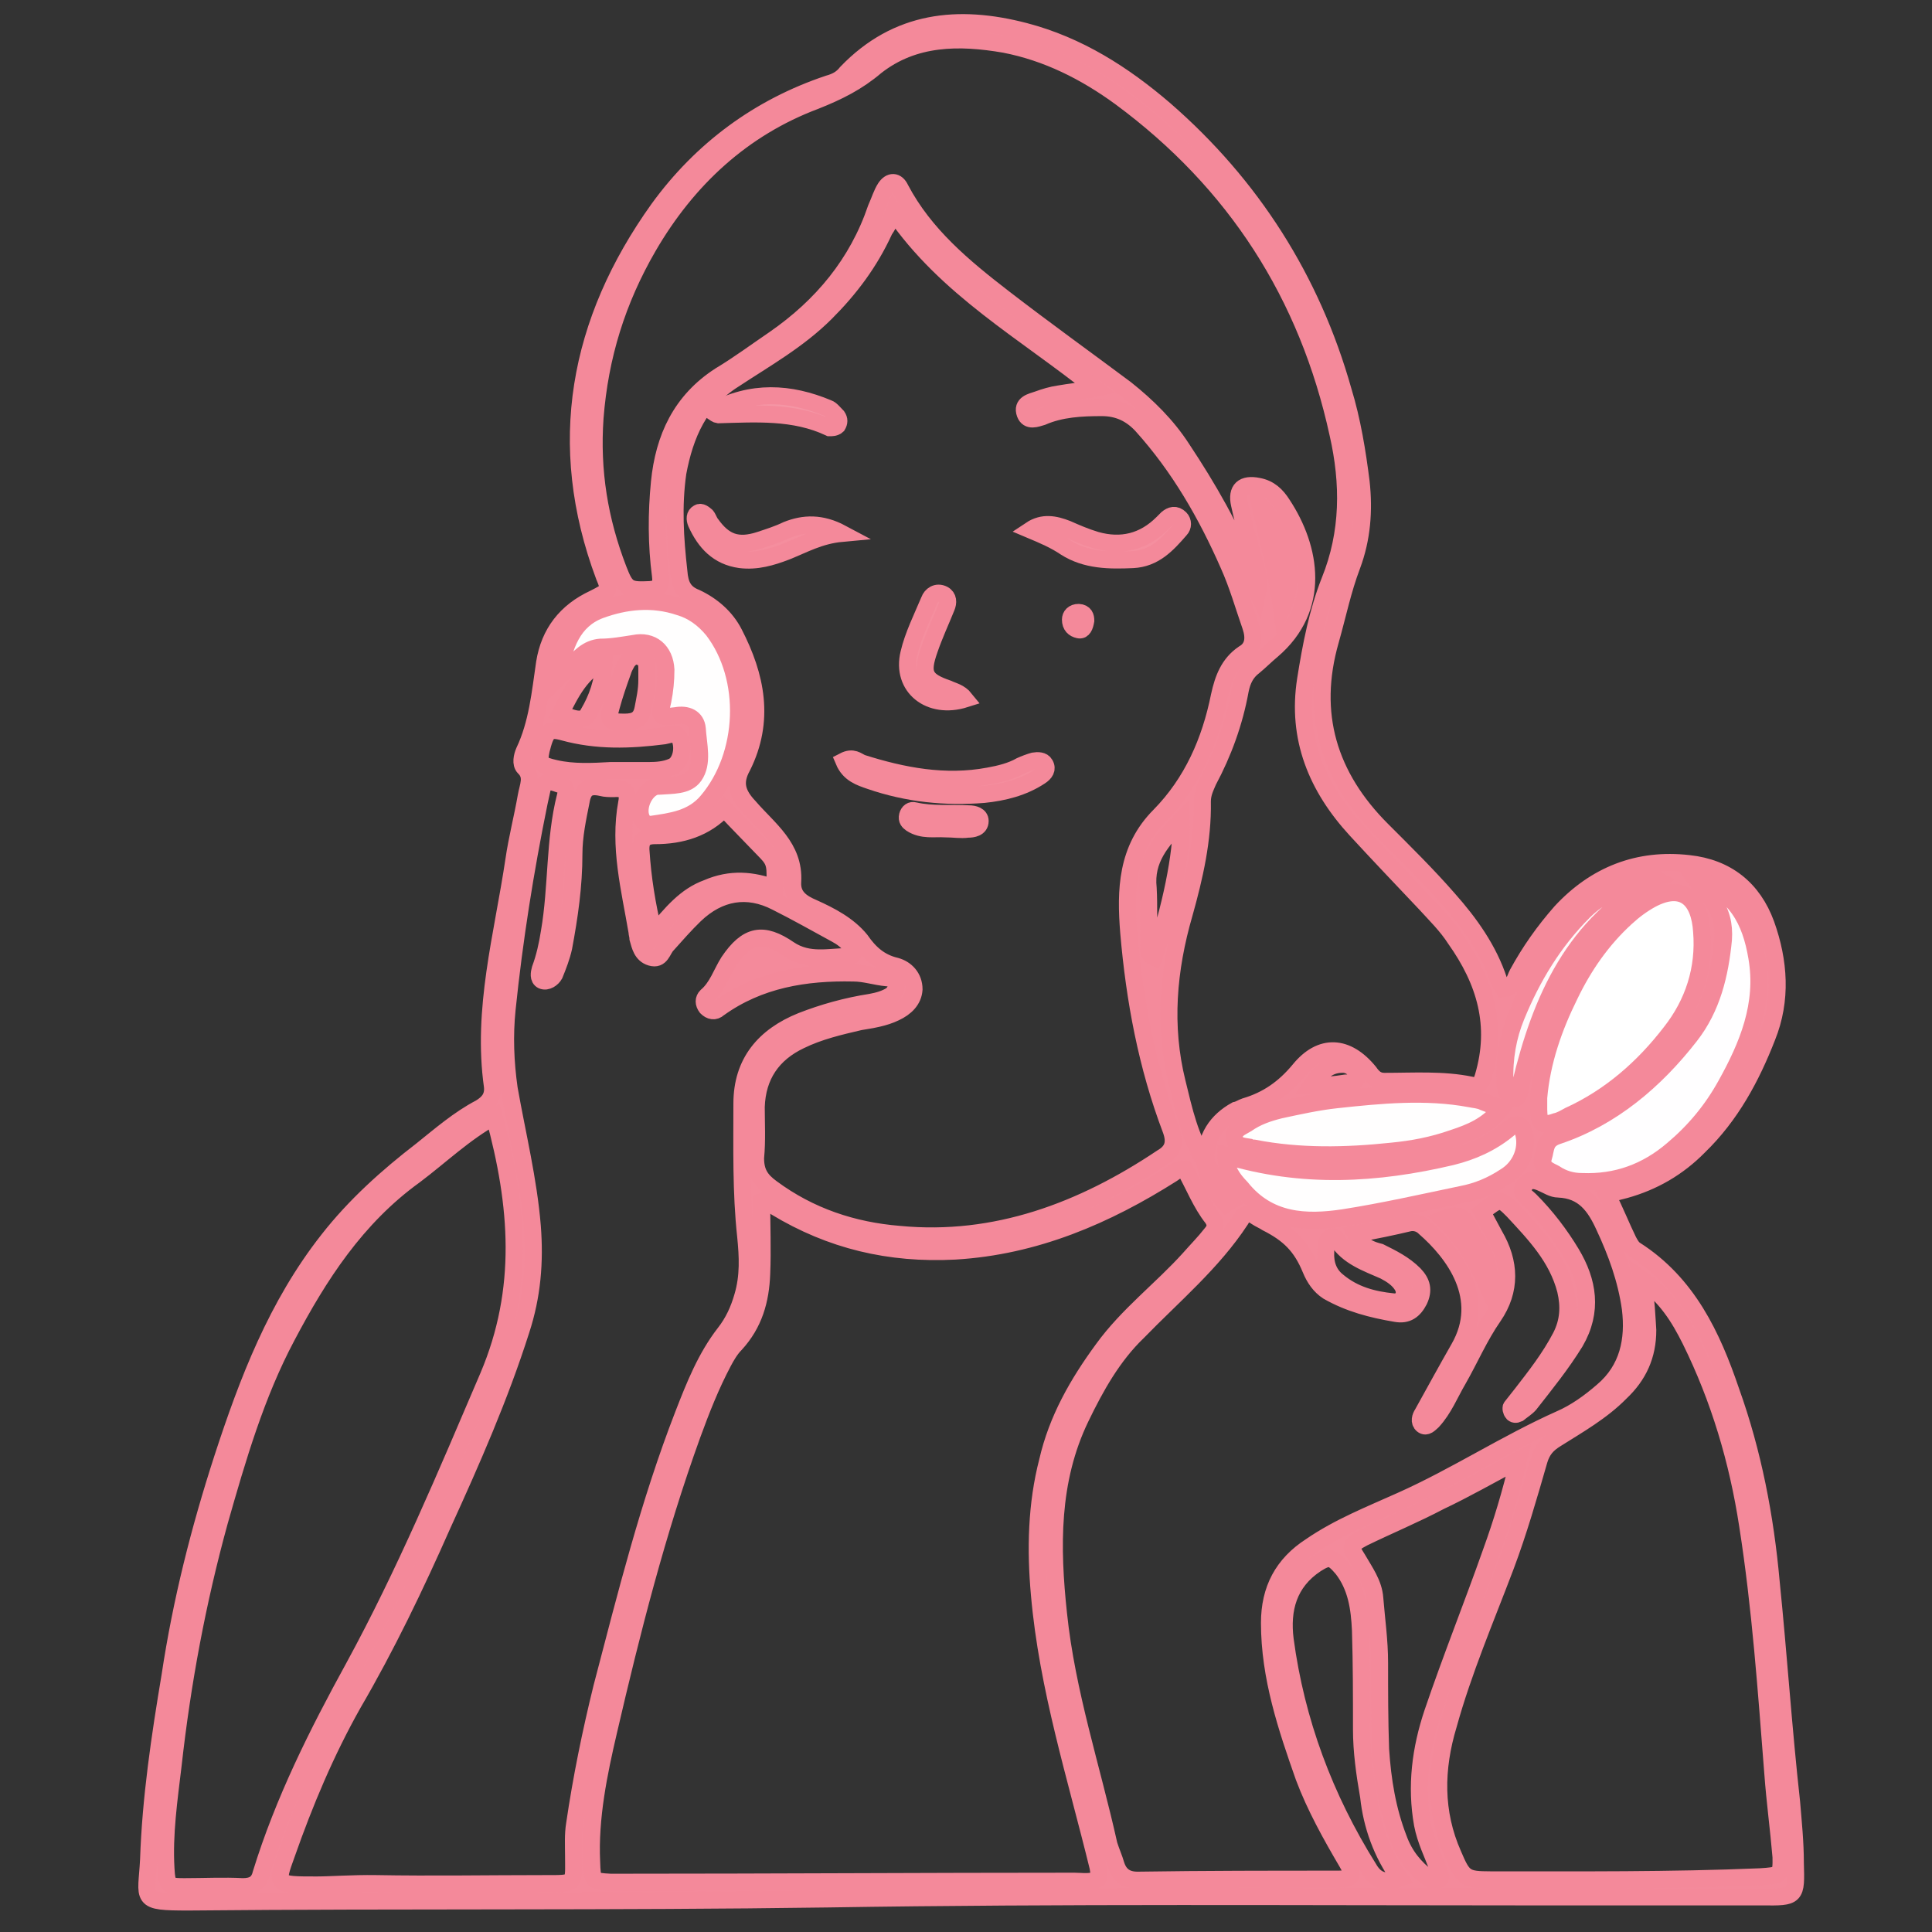
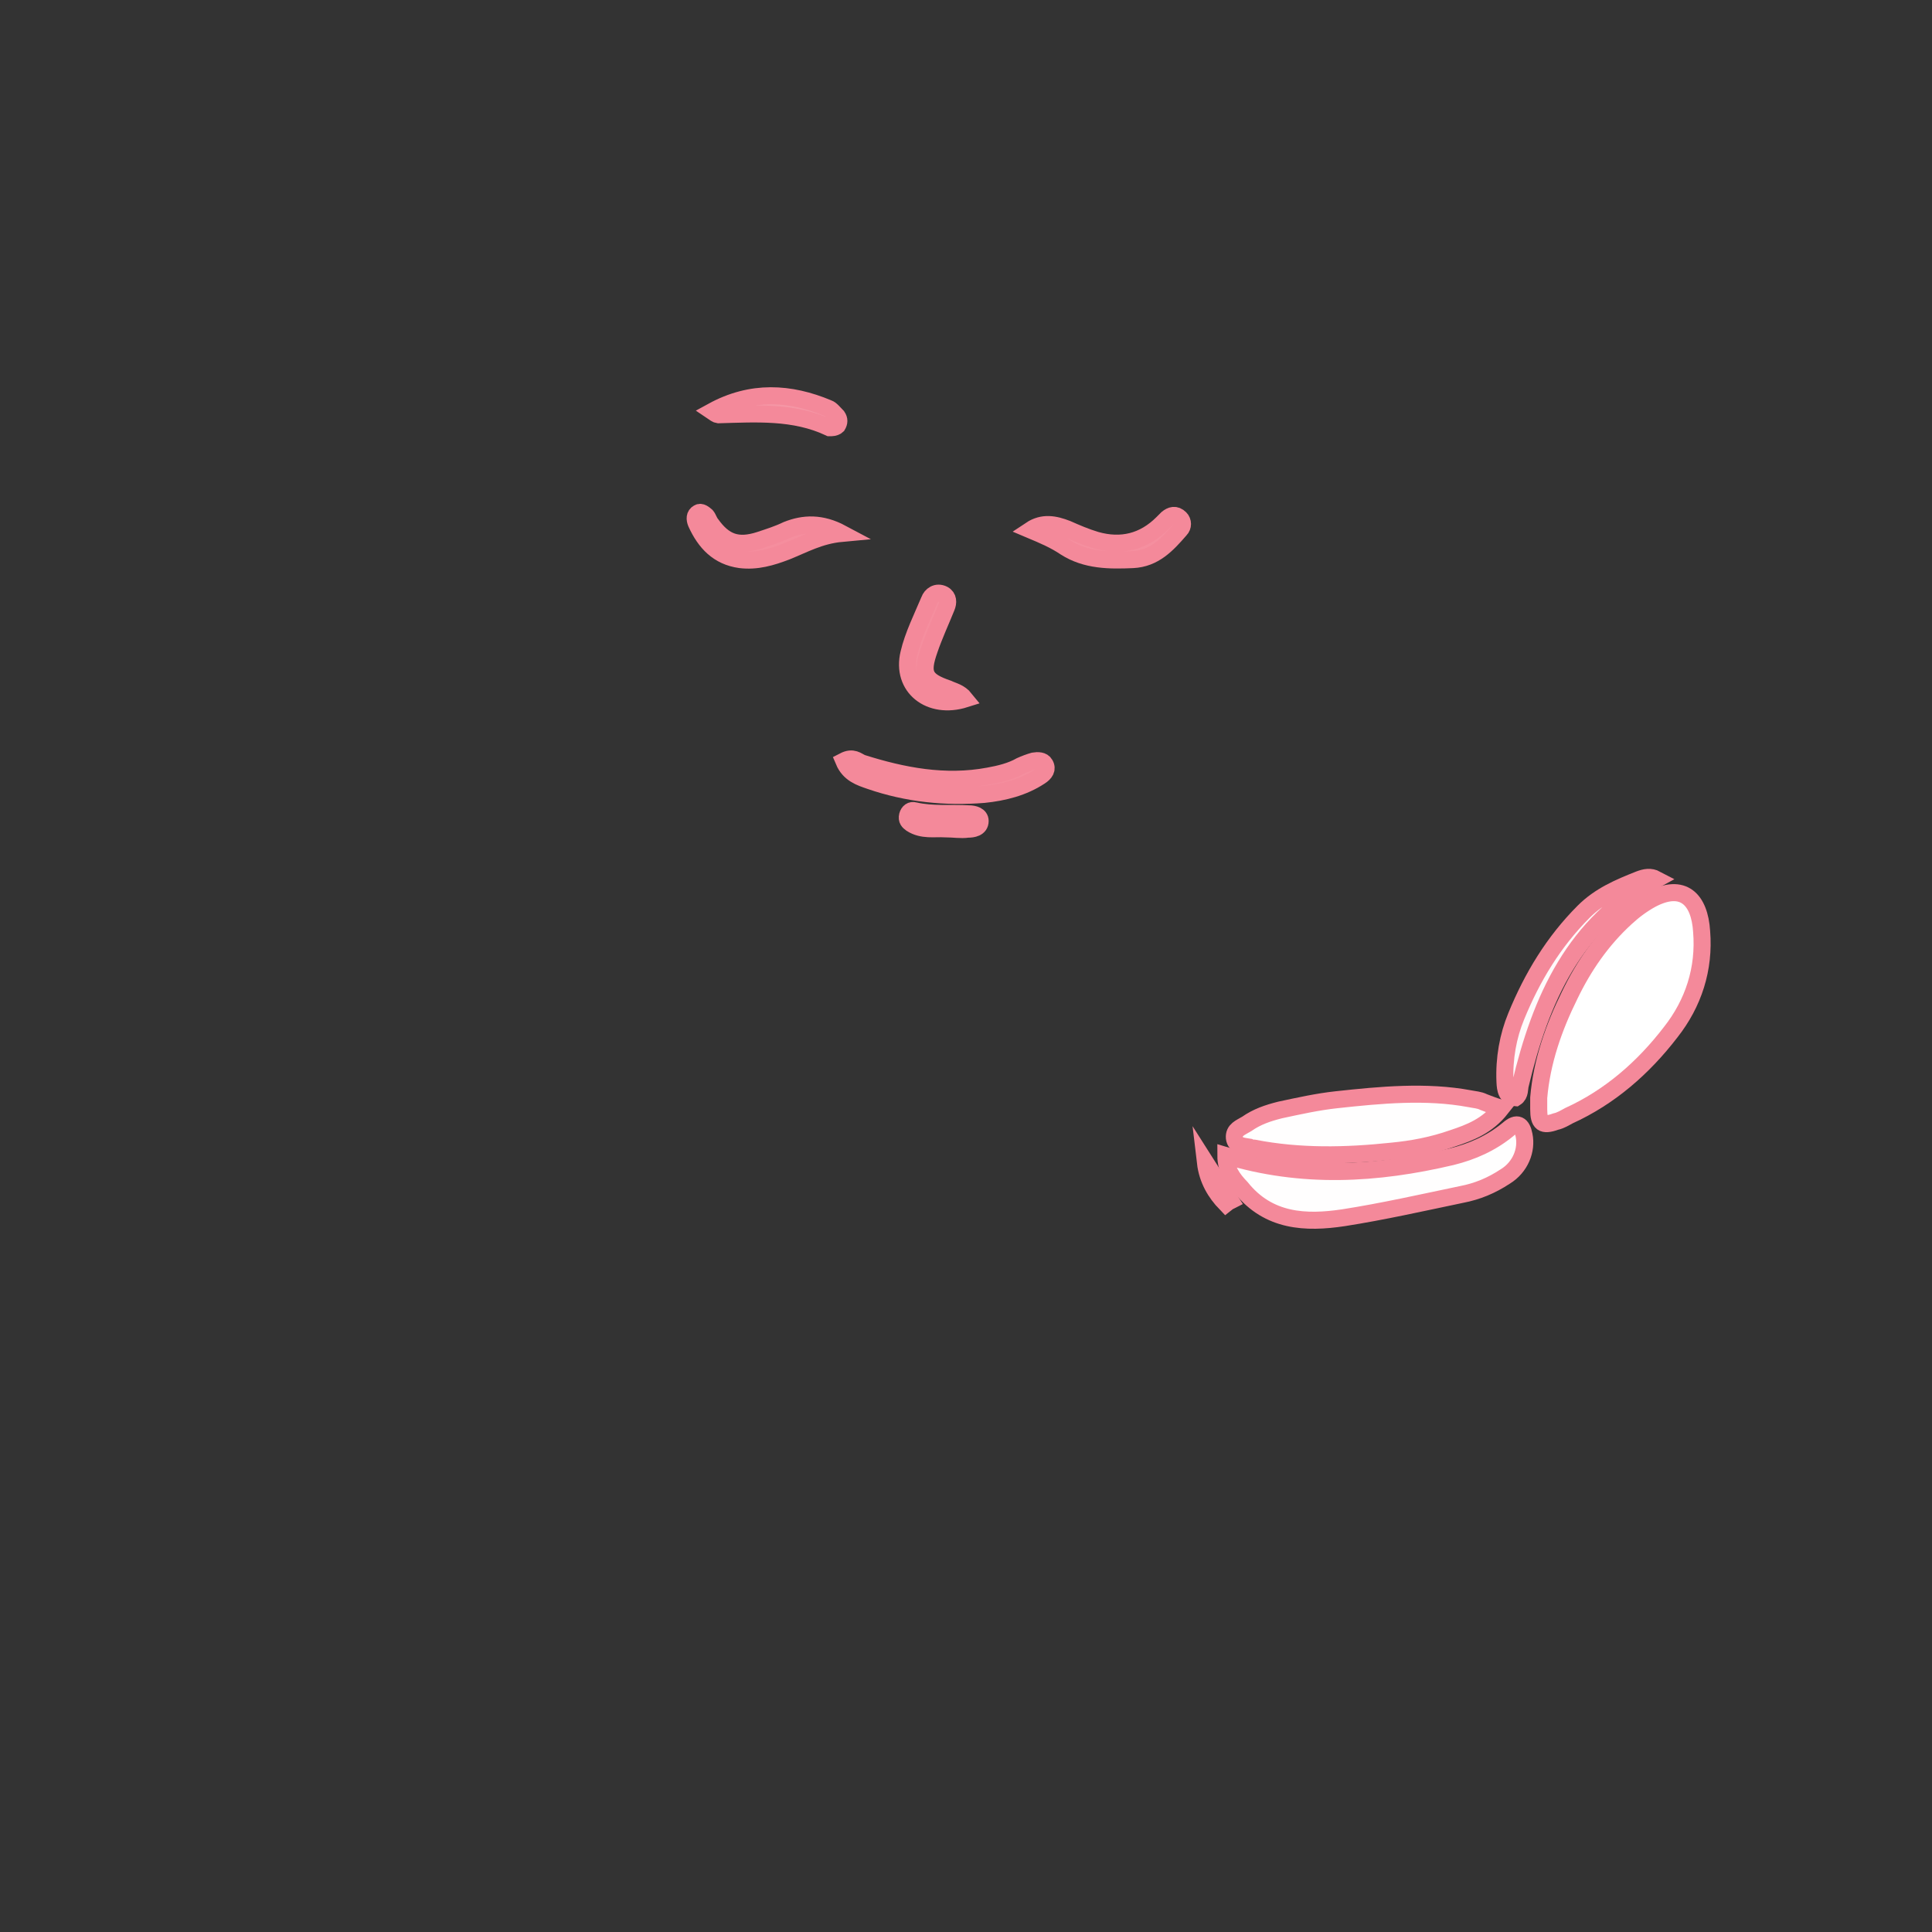
<svg xmlns="http://www.w3.org/2000/svg" version="1.1" id="图层_2_00000140721222681457320810000003351403683800588427_" x="0px" y="0px" viewBox="0 0 566.9 566.9" style="enable-background:new 0 0 566.9 566.9;" xml:space="preserve">
  <rect x="0" y="0" width="566.9" height="566.9" fill="#333333" stroke="none" />
  <style type="text/css">
	.st0{fill:#F48A9B;stroke:#F4899A;stroke-width:5;stroke-miterlimit:10;}
	.st1{fill:#FFFFFF;stroke:#F4899A;stroke-width:5;stroke-miterlimit:10;}
	.st2{fill:#FFFEFF;stroke:#F4899A;stroke-width:5;stroke-miterlimit:10;}
	.st3{fill:#FFFEFE;stroke:#F4899A;stroke-width:5;stroke-miterlimit:10;}
	.st4{fill:#FEFAFB;stroke:#F4899A;stroke-width:5;stroke-miterlimit:10;}
	.st5{fill:#F58E9E;stroke:#F4899A;stroke-width:5;stroke-miterlimit:10;}
	.st6{fill:#F58F9F;stroke:#F4899A;stroke-width:5;stroke-miterlimit:10;}
	.st7{fill:#F596A5;stroke:#F4899A;stroke-width:5;stroke-miterlimit:10;}
	.st8{fill:#F69CAA;stroke:#F4899A;stroke-width:5;stroke-miterlimit:10;}
</style>
  <g>
-     <path class="st0" d="M526.8,546.6c0-6-0.6-11.8-1.1-17.8c-2.4-21.6-3.8-43.1-6-64.7c-1.7-18.9-5.3-37.8-11.8-55.9   c-5.5-16.2-12.7-31.6-28-41.4c-1-0.6-1.6-1.8-2.1-2.7c-2.1-4.3-3.8-8.7-6.3-13.6c2.1-0.6,3.6-0.9,5.4-1.4   c8.2-2.3,15.4-6.4,21.6-12.7c9.4-9.1,15.4-20.3,20-32.1c4.4-10.9,3.6-22.2-0.3-33.1c-3.8-10.4-11.5-16.6-22.7-17.8   c-14.8-1.7-27.4,3.3-37.5,14.2c-5,5.7-9.1,11.5-12.7,18.1c-0.9,1.7-1.1,4.1-4.1,4.4c-0.6-1-1.1-1.6-1.4-2.4   c-3-9.1-8.5-16.8-14.8-23.9c-6.1-7-12.7-13.5-19.5-20.3c-15.6-15.6-21.3-34-15.1-55.6c2.1-7.4,3.6-14.8,6.3-21.9   c3-8,3.6-16.2,2.7-24.5c-1.1-8.8-2.6-18.1-5.3-26.9c-9.2-32.6-26.9-60.3-52.3-82.4c-12.1-10.4-25.4-18.9-41.1-23   c-19.5-5.1-37.5-3.3-52.3,12.1c-1.4,1.8-3.1,2.7-5.3,3.3c-20.3,6.8-37.2,19.2-49.9,36.7c-23.6,33-30.4,69.1-15.9,107.8   c1.7,4.1,1.7,4.1-3,6.5c-8.2,3.8-13.1,10.1-14.5,18.9c-1.3,8.8-2.1,17.8-6,26c-0.6,1.4-1.1,3.6,0,4.7c2.7,2.6,1.1,5.5,0.6,8.5   c-1.1,6.3-2.7,12.4-3.6,18.6c-3.3,22.2-9.5,43.8-6.3,66.5c0.3,3-1.1,4.8-3.6,6.3c-6.3,3.3-11.7,8-17.2,12.4   c-10,7.7-19.5,16.2-27.4,26.3c-15.1,19.2-23.6,41.4-31,64.1c-6.8,21-12.1,41.9-15.4,63.8c-3,17.9-5.7,36-6.3,54   c-0.6,11.8-3,12.4,11.8,12.4c62.5-0.6,124.8,0,187.5-0.9c68.9-1.1,138-0.6,206.8-0.6c22.5,0,44.9,0,67.4,0   C527.1,556.7,527.1,556.7,526.8,546.6z M515.3,280.8c2.4,13.9-2.7,26-9.1,37.5c-4.1,7.4-9.4,13.6-15.6,18.9   c-7.7,6.5-16.5,9.8-26.6,9.4c-3,0-5.5-0.9-8-2.4c-1.7-0.9-4.1-1.7-3.3-4.7c0.9-2.4,0.3-5,4.1-6.3c15.9-5.3,28.7-16.2,38.9-29.3   c6.5-8.2,8.8-18.1,9.8-28.3c0.3-4.4-0.6-8.2-3.3-11.8c-1.8-1.7-3-3.4-5.1-6.4C509.4,261.6,513.5,270.1,515.3,280.8z M499.3,273.4   c0.9,10.9-2.4,21-9.1,29.6c-8,10.4-17.8,18.9-29.9,24.5c-1.1,0.6-2.4,1.4-3.8,1.7c-3.8,1.4-5,0.6-5-3.6c0-1,0-2.1,0-3.4   c0.9-10.7,4.4-20.6,9.1-30.1c4.1-8.5,9.4-16.2,16.5-22.7c2.4-2.1,4.7-3.8,7.4-5.3C493.9,259,498.7,264,499.3,273.4z M445,298.3   c4.7-11.5,10.9-21.9,19.8-30.7c4.7-4.7,10.4-7.1,16.2-9.4c1.8-0.7,3.4-1,5.1-0.1c-24.2,12.9-34,35.1-39.9,60.3   c-0.3,1.1,0,3-1.4,3.8c-2.7-0.3-3-2.4-3-4.7C441.4,310.6,442.5,304.1,445,298.3z M442.7,331.4c2.7-2.4,4.1-1.4,4.7,1.7   c0.9,4.4-1.1,9.4-5.5,12.1c-4.1,2.7-8.2,4.4-12.9,5.3c-11.5,2.4-23,5-34.5,6.8c-11.2,1.7-22.2,1.1-30.1-8.8   c-2.6-2.6-4.5-5.3-4.5-9.4c22.5,6.8,44.4,5.5,66.5,0.3C432.2,337.9,437.7,335.5,442.7,331.4z M430,358.5c3.6,6,8.2,11.8,6.8,19.5   c-3.4-7.4-7.2-14.5-13.4-20.3C427.1,356.3,428.8,356.5,430,358.5z M406.2,372.9c2.1,1.1,4.1,2.4,5.3,4.4c1.4,2.4,0,5-2.7,4.7   c-6-0.6-11.5-2.1-16.2-6c-2.7-2.1-3.8-5.1-3.6-8.7c0-0.9,0-1.7,0.3-2.7c0.6-1.7,2.1-2.4,3-0.9C395.5,368.8,401,370.6,406.2,372.9z    M361.1,352.3c-0.6,0.3-0.9,0.6-1.4,0.9c-3-3.1-5.4-7-6-12.1c0.1,0,0.1,0,0.1,0c0,0,0,0-0.1,0C356.1,344.9,358.7,348.4,361.1,352.3   z M440.6,325.1c-4.1,5.3-9.1,7.1-14.2,8.8c-6,2.1-11.8,3.3-18.1,3.8c-13.4,1.4-26.9,1.7-40.2-0.9c-0.6,0-0.9,0-1.4-0.3   c-1.7-0.3-4.1-0.3-4.4-2.7c-0.3-2.4,1.7-3,3.6-4.1c3-2.1,6.3-3.3,9.8-4.1c5.5-1.1,10.9-2.4,16.5-3c12.9-1.4,26.3-2.7,39.2-0.3   c1.4,0.3,2.7,0.3,4.1,0.9C437.3,324,438.6,324.6,440.6,325.1z M384.7,318.6c3-4.4,5.5-6.5,9.8-6.3c2.1,0.3,3.6,1.7,3.6,3.8   c0,1.7-2.1,1.7-3.3,1.7C391.5,318.3,389,318.6,384.7,318.6z M174.6,122.6c1.4-18.1,6.5-34.5,15.6-50.2c11.5-19.8,27.7-34.8,49-42.8   c6.8-2.7,12.4-5.5,17.8-10.1c11.2-8.8,24.5-8.8,37.8-6.5c12.4,2.4,23.6,8,34,15.6c33.7,24.9,54.9,57.9,63.8,98.7   c3.3,14.5,3.3,29-2.4,43.1c-3.6,9.1-5.5,18.9-7.1,29c-2.7,17.2,3.3,31.6,14.8,44.1c6.8,7.4,13.6,14.5,20.3,21.6   c3,3.3,6.3,6.5,8.8,10.4c8.8,12.4,12.7,25.4,8.2,40.5c-0.6,2.1-1.7,3-3.6,2.4c-8.2-1.7-16.8-1.1-25.4-1.1c-2.1,0-3.3-1.1-4.4-2.7   c-6.5-8-14.2-8.5-20.6-0.6c-4.4,5.3-9.4,8.8-15.9,10.7c-0.9,0.3-1.7,0.9-2.7,1.1c-5.4,3-9.2,8-8.7,15.4c-4.7-7.1-6.5-15.4-8.5-23.6   c-4.1-16.5-2.7-33.1,2.1-49.6c3-10.7,5.5-21.6,5.3-32.8c0-2.4,0.9-4.1,1.7-6c4.4-8.2,7.7-17.2,9.4-26.6c0.6-3,1.7-5.3,4.1-7.1   c1.7-1.4,3.6-3.3,5.3-4.7c14.5-12.4,11.5-29.9,3-42.8c-1.7-2.7-3.8-4.7-7.1-5.3c-4.4-0.9-6.5,0.9-5.5,5.3c1.4,6.5,3.3,12.7,5,19.2   c0.6,1.7,0.9,3.6,0.3,6.5c-1.1-2.4-2.1-3.8-2.7-6c-5-12.7-11.8-24.5-19.5-36.1c-4.4-6.8-10.1-12.4-16.5-17.5   c-11.8-8.8-23.9-17.5-35.7-26.6c-11.8-9.1-23.3-18.6-30.4-32.1c-1.1-2.4-3-2.4-4.4-0.3c-1.1,1.7-1.7,3.8-2.7,6   c-5.5,16.2-15.9,28.7-29.9,38.4c-5.3,3.6-10.4,7.4-15.9,10.7c-11.5,7.4-16.5,18.3-17.8,31.3c-0.9,9.1-0.9,18.3,0.3,27.4   c0.3,2.7,0,3.8-3,4.1c-6.3,0.3-7.1,0-9.4-6C175.9,152.7,173.5,138.2,174.6,122.6z M221.9,324.8c0.3-9.1,4.7-15.6,12.9-19.5   c5.5-2.7,11.5-4.1,17.5-5.5c3.6-0.6,7.1-1.1,10.4-2.7c3-1.4,5.3-3.6,5.5-6.8c0-3.6-2.4-6-5.3-6.8c-4.7-1.1-7.7-3.8-10.4-7.7   c-3.6-4.4-8.8-7.1-13.9-9.4c-3.3-1.4-6.3-3.3-6-7.7c0.6-10.1-7.1-15.4-12.7-21.9c-3.6-3.8-4.7-7.1-2.1-11.8   c6.8-13.6,4.1-26.6-2.4-39.2c-2.4-4.7-6.5-8.2-11.2-10.4c-3.6-1.4-4.7-3.8-5-7.7c-1.1-9.8-1.7-19.2-0.3-29   c2.1-11.2,6.3-21,16.5-27.4c9.1-6,18.9-11.5,26.9-19.5c7.1-7.1,12.9-14.8,17.2-24.2c0.9-1.3,1.7-2.8,2.8-5.4   c15.4,22.5,38.4,35.1,59.1,51.7c-4.4,0.9-7.4,1.1-10.7,1.7c-2.1,0.3-4.1,0.9-6.3,1.7c-1.7,0.6-4.7,1.1-3.6,4.1   c0.9,2.4,3.3,1.4,5,0.9c5.5-2.4,11.5-2.7,17.5-2.7c4.7,0,8.5,1.7,11.8,5.3c10.9,12.1,18.9,26,25.4,40.8c2.7,6,4.4,12.1,6.5,18.1   c1.1,3.3,0.9,6.3-2.1,8c-4.4,3-6,7.4-7.1,12.4c-2.7,13.4-8,25.4-17.5,35.1c-9.8,9.8-10.1,21.9-9.1,34.3   c1.7,19.8,5.3,39.2,12.4,57.9c1.4,3.8,0.6,6.3-2.7,8.2c-23.3,15.6-48.8,25.2-77,22.5c-13.6-1.1-26.3-5.3-37.5-13.6   c-3.3-2.4-4.7-4.7-4.7-8.8C222.2,334.6,221.9,329.5,221.9,324.8z M227.3,260.6c-6.5-2.4-12.9-3-19.8,0c-6.3,2.3-10.4,7.2-15.6,13.5   c-2.1-8.8-3.3-16.5-3.8-24.2c-0.3-3.3,0.9-4.7,4.1-4.7c7.7,0,14.8-2.1,20.3-8c4.1,4.4,8.2,8.5,12.4,12.9   C227.6,252.9,227.6,254.3,227.3,260.6z M336.9,260.6c-0.9-8.4,3.8-13.8,9.7-19.9c0.3,9.8-3.3,26.6-8,40.2c-2.1-0.9-1.4-3-1.4-4.1   C336.9,271.5,337.2,265.8,336.9,260.6z M369.8,148.4c8.2,8,10.7,21,6.3,30.4C374.7,168.6,372.3,159.4,369.8,148.4z M176.2,179   c7.4-2.7,15.4-3.6,23.3-0.9c3.8,1.1,7.1,3.6,9.8,6.8c10.7,13.9,9.8,36.7-1.7,50.2c-4.4,5.3-10.4,6-16.5,6.8c-0.9,0-1.7-0.3-2.4-1.1   c-2.1-3.3,0.6-9.4,4.1-10.1c0.3,0,0.6,0,0.6,0c3.8-0.3,8.2,0,10.4-3c2.7-3.8,1.1-9.1,0.9-13.9c-0.3-3.3-3-4.4-6.3-3.8   c-5,0.6-5,0.3-3.8-4.4c0.6-3,0.9-6,0.9-9.1c-0.3-5.5-4.1-8.8-9.4-7.7c-3.3,0.6-6.5,1.1-9.8,1.1c-3.8,0.3-6.3,3-8.5,5.5   c-0.9,0.6-1.7,1.1-3.6,3C165.5,189.4,168.2,182,176.2,179z M189.8,199.6c0,3-0.6,5.5-1.1,8.2c-0.6,3.3-2.4,4.1-5.5,4.1   c-4.4,0-5-0.6-3.8-4.7c0.9-3.3,2.1-6.8,3.3-10.1c0.3-1.1,0.9-2.1,1.4-3c0.9-1.1,2.1-2.1,3.6-1.4c1.7,0.3,2.1,1.7,2.1,3.3   C189.8,197.2,189.8,198.5,189.8,199.6z M177.3,193.8c-0.3,6.3-2.1,11.2-4.7,15.6c-1.4,2.8-4.7,1.4-8.2,0   C167.6,203.2,170.3,197.3,177.3,193.8z M158.8,220.1c1.4-5.5,2.1-6.5,6.5-5.3c9.8,2.7,19.5,2.4,29.6,1.1c1.7-0.3,3.8-1.4,4.7,1.1   c1.1,3,0,7.1-2.4,8c-2.1,0.9-4.4,1.1-6.8,1.1c-3.8,0-7.7,0-11.2,0c-5.3,0.3-10.9,0.6-16.2-0.6C158.5,224.5,158,223.9,158.8,220.1z    M71.2,553.6c-5.5-0.3-11.2,0-17.2,0c-4.7,0-5-0.3-5.3-5.3c-0.6-10.1,0.9-20.3,2.1-30.4c2.7-24.2,7.1-47.9,13.6-71.5   c5.3-18.6,10.7-37.2,19.8-54.3c9.4-17.8,20.3-34.8,37.5-47.2c7.7-5.8,14.5-12.4,23.3-17.3c7.1,26,9.1,50.7-1.7,76.2   c-12.4,29-24.5,57.9-39.5,85.4c-10.7,19.5-20.6,39.2-27.2,60.6C75.9,552.7,74.1,553.6,71.2,553.6z M168.3,544.5   c0,8.5,0.9,8.2-8.5,8.2c-16.5,0-33.1,0.3-49.6,0c-6.7-0.1-13.1,0.4-17.3,0.4c-12.1,0-12.1,0-8.8-9.1c5.3-15.1,11.5-29.9,19.5-44.1   c9.8-16.8,18.3-34.5,26.3-52.6c8.5-18.6,16.8-37.5,23-57c3.3-10.1,4.1-20,3.3-30.4c-1.1-13.6-4.4-26.9-6.8-40.5   c-1.1-7.7-1.4-15.6-0.6-23.3c2.1-20.3,5.3-40.5,9.4-60.6c0.3-1.4,0.6-2.7,0.9-4.1c0.9-2.7,2.7-2.1,4.7-1.4c2.1,0.6,2.7,1.4,2.1,3.6   c-3.3,12.9-2.4,26.6-4.7,39.9c-0.6,3.8-1.4,7.4-2.7,10.9c-0.3,1.1-0.6,2.7,0.6,3.3c1.4,0.6,3-0.6,3.6-1.7c1.1-2.7,2.1-5.3,2.7-8   c1.7-9.1,3-18.1,3-27.4c0-5.3,1.1-10.4,2.1-15.4c0.6-3.6,2.1-5,6-4.1c1.1,0.3,2.4,0.3,3.6,0.3c3.3-0.3,4.4,1.1,3.8,4.1   c-2.4,12.9,0.9,25.4,3,37.8c0,0.6,0.3,1.4,0.3,2.1c0.6,2.1,1.1,4.7,3.8,5.5c3,0.9,3.3-2.1,4.7-3.6c2.7-3,5.3-6,8.2-8.8   c7.1-6.8,15.4-8.2,23.9-3.8c6,3,11.8,6.3,17.5,9.4c1.7,0.9,3.3,2.1,4.4,3.6c1.1,1.1,0.9,3.3-0.9,3c-5.5,0-11.5,1.7-17.2-2.1   c-7.7-5.3-12.4-4.4-17.8,3.6c-2.1,3.3-3.3,7.4-6.5,10.1c-0.9,0.9-0.9,2.1,0,3.3c1.1,1.1,2.4,1.4,3.6,0.3   c11.8-8.5,25.4-10.7,39.5-10.4c3.3,0,6.5,1.1,9.8,1.4c1.1,0,2.4,0.6,2.7,2.1c0.3,1.1-0.6,2.4-1.4,3c-1.7,1.1-3.8,1.7-6,2.1   c-7.1,1.1-13.9,3-20.3,5.5c-10.9,4.4-17.5,12.1-17.5,24.2c0,12.9-0.3,26,1.1,38.9c0.6,6,0.9,11.8-0.9,17.8   c-1.1,3.8-2.7,7.4-5.3,10.7c-5.5,7.1-8.8,15.4-12.1,23.9c-10.1,26-16.8,52.9-23.9,80c-3.3,13.4-6,26.6-8,40.2   C168.1,538.3,168.3,541.6,168.3,544.5z M322.1,551.4c-2.1,1.1-4.7,0.6-6.8,0.6c-44.4,0-88.6,0.3-133.2,0.3c-0.9,0-1.7,0-3,0   c-5.3-0.3-5.3-0.3-5.5-6c-0.6-12.9,2.1-26,5-38.4c6.8-29.3,14.2-58.4,24.5-86.9c2.7-7.4,5.5-14.5,9.1-21.3c0.9-1.7,2.1-3.8,3.6-5.3   c5.5-6,7.4-12.9,7.7-20.6c0.3-7.1,0-14.2,0-21.3c2.1-0.9,3,0.9,4.1,1.7c16.2,9.8,33.4,13.9,52.6,12.9c23.6-1.4,44.4-10.4,63.8-22.7   c0.9-0.6,1.7-1.4,3.6-1.4c2.7,4.7,4.7,10.1,8.2,14.5c1.1,1.7,0.9,3-0.3,4.4c-2.1,2.7-4.4,5-6.5,7.4c-8.2,9.1-18.1,16.5-25.4,26.6   c-7.4,10.1-13.4,20.6-16.2,32.8c-3.3,12.7-3.6,26-2.4,39.2c2.4,27.4,10.7,53.4,17.2,80C322.4,549.3,322.7,550.1,322.1,551.4z    M392.7,551.4c-19.5,0-39.2,0-58.9,0.3c-3.3,0-5.3-1.4-6.3-4.4c-0.6-2.1-1.4-3.8-2.1-6c-5-22.5-12.4-44.6-14.8-67.7   c-2.1-19.5-2.4-39.2,6.5-57.6c4.4-9.1,9.4-18.1,16.8-25.2c10.4-10.7,21.9-20.3,30.1-32.8c1.1-2.1,2.7-2.4,4.7-0.9   c0.9,0.6,2.1,1.1,3,1.7c6.5,3.3,10.1,6.8,12.9,13.6c1.1,2.7,2.7,5,5,6.5c6.3,3.6,12.9,5.3,20,6.5c3.3,0.6,5.3-0.9,6.8-3.8   c1.4-3,0.9-5.3-1.4-7.7c-3-3-6.5-4.7-10.1-6.5c-2.3-0.6-5.3-1.4-7.2-5.3c6-1.1,10.9-2.1,15.9-3.3c1.7-0.3,3.3,0.3,4.4,1.4   c8.5,7.4,18.6,20.6,10.1,35.4c-3.6,6.3-7.1,12.7-10.7,19.2c-0.6,0.9-1.1,2.4,0,3.3c1.1,0.9,2.1-0.3,3-1.1c3.3-3.6,5-8,7.4-12.1   c3.6-6.3,6.3-12.7,10.4-18.6c5.3-7.7,5-15.9,0.3-23.9c-1.1-2.1-2.4-4.4-3.6-6.8c5.3-4.1,5.3-4.1,9.1-0.3   c6.3,6.8,12.9,13.6,15.4,23.3c1.1,4.7,0.9,9.1-1.4,13.6c-3.3,6.3-7.4,11.5-11.5,16.8c-0.9,1.1-2.1,2.7-3,3.8   c-0.3,0.3,0,1.4,0.3,1.7c0.3,0.6,1.1,0.6,1.7,0.3c1.1-0.9,2.4-1.7,3.3-2.7c4.7-6,9.4-11.8,13.4-18.3c5.3-9.1,3.8-17.8-1.1-26   c-3.3-5.5-7.4-10.9-12.1-15.6c-1.1-1.1-3.6-2.4-1.4-4.7c1.4-1.7,3.3-1.1,5-0.3c1.4,0.6,3,1.7,4.7,1.7c7.4,0.3,10.7,5,13.4,10.9   c3.6,7.7,6.5,15.6,7.7,24.2c1.1,9.1-0.6,17.8-8.2,24.2c-3.8,3.3-8,6.3-12.4,8.2c-15.9,7.1-30.7,16.8-46.6,23.9   c-9.1,4.1-18.3,7.7-26.6,13.4c-8.2,5.3-12.1,12.7-12.1,22.5c0,15.9,5,30.7,10.1,45.2c3.3,8.8,8,17.2,12.7,25.2   C397.5,550.3,396.8,551.4,392.7,551.4z M401.6,548.2c-12.9-20.6-21.3-43.1-24.5-67.1c-1.1-8.8,0.9-16.8,9.1-22.2   c3.8-2.4,4.7-2.1,7.7,1.4c4.1,5.3,5,11.5,5.3,18.1c0.3,9.8,0.3,19.2,0.3,29c0,6.5,0.9,12.9,2.1,19.8c0.9,8.4,3.8,16.6,9.1,24   C406.3,552.8,403.6,551.7,401.6,548.2z M421.9,551.7c-0.9,0.6-1.7,0-2.7-0.6c-4.1-3-7.1-6.8-8.8-11.5c-3.3-8.5-4.7-17.2-5.3-26.3   c-0.3-8.5-0.3-17.2-0.3-25.4c0-6.5-0.9-12.7-1.4-18.9c-0.3-4.4-3-8-5-11.5c-2.4-3.8-2.4-4.1,1.7-6.3c7.4-3.6,15.1-6.8,22.5-10.7   c7.2-3.4,14.4-7.5,23-12.1c-2.4,10.1-5,18.6-8,26.9c-5.5,15.6-11.8,31.3-17.2,47.2c-3.6,10.7-5,21.6-3,32.8c0.9,4.7,3,8.8,4.7,13.4   C422.5,549.9,423.4,551.1,421.9,551.7z M516.5,550.7c-26.3,1.1-52.9,0.9-79.2,0.9c-7.4,0-8-0.6-10.9-7.4   c-5.5-12.4-5.3-25.2-1.4-38.1c4.4-15.9,10.9-31,16.8-46.6c3.8-10.1,6.8-20.6,9.8-31c0.9-3,2.4-4.7,5-6.3c6.5-4.1,13.4-8,18.9-13.6   c5.3-5,8-10.9,8-18.3c-0.3-4-0.3-9-1.7-14.9c7.1,5,10.9,11.2,14.2,17.8c8.5,17.2,13.9,35.4,16.8,54.3c3.8,24.2,5.5,48.8,7.4,72.9   c0.6,8.2,1.7,16.2,2.4,24.5C522.7,550.3,522.4,550.3,516.5,550.7z" />
    <path class="st1" d="M477.1,269.3c-7.1,6.5-12.4,14.2-16.5,22.7c-4.7,9.5-8.2,19.5-9.1,30.1c0,1.3,0,2.4,0,3.4c0,4.1,1.1,5,5,3.6   c1.4-0.3,2.7-1.1,3.8-1.7c12.1-5.5,21.9-14.1,29.9-24.5c6.7-8.5,10-18.6,9.1-29.6c-0.6-9.4-5.4-14.4-14.8-9.4   C481.8,265.4,479.5,267.1,477.1,269.3z" />
-     <path class="st2" d="M502.4,263.9c2.7,3.6,3.6,7.4,3.3,11.8c-1,10.2-3.3,20-9.8,28.3c-10.2,13.1-23,24-38.9,29.3   c-3.8,1.3-3.3,3.8-4.1,6.3c-0.9,3,1.6,3.8,3.3,4.7c2.4,1.6,5,2.4,8,2.4c10.1,0.4,18.9-2.8,26.6-9.4c6.3-5.3,11.5-11.5,15.6-18.9   c6.4-11.5,11.5-23.6,9.1-37.5c-1.8-10.7-6-19.2-18.1-23.3C499.4,260.4,500.5,262.1,502.4,263.9z" />
-     <path class="st3" d="M176.2,189.9c3.3,0,6.5-0.6,9.8-1.1c5.3-1.1,9.1,2.1,9.4,7.7c0,3.1-0.3,6.1-0.9,9.1c-1.1,4.7-1.1,5,3.8,4.4   c3.3-0.6,6,0.6,6.3,3.8c0.3,4.8,1.8,10.1-0.9,13.9c-2.1,3-6.5,2.7-10.4,3c0,0-0.3,0-0.6,0c-3.6,0.7-6.3,6.8-4.1,10.1   c0.7,0.9,1.6,1.1,2.4,1.1c6.1-0.9,12.1-1.6,16.5-6.8c11.5-13.5,12.4-36.2,1.7-50.2c-2.7-3.3-6-5.7-9.8-6.8   c-8-2.7-15.9-1.8-23.3,0.9c-8,3-10.7,10.4-12.1,19.5c1.8-1.8,2.7-2.4,3.6-3C169.9,192.9,172.3,190.2,176.2,189.9z" />
    <path class="st3" d="M359.7,339.1c0,4.1,2,6.8,4.5,9.4c8,10,18.9,10.5,30.1,8.8c11.5-1.8,23-4.4,34.5-6.8c4.7-0.9,8.8-2.6,12.9-5.3   c4.4-2.7,6.4-7.7,5.5-12.1c-0.6-3.1-2-4.1-4.7-1.7c-5,4.1-10.5,6.5-16.5,8C404,344.6,382.1,345.9,359.7,339.1z" />
    <path class="st3" d="M431.3,322.4c-12.9-2.4-26.3-1.1-39.2,0.3c-5.5,0.6-10.9,1.8-16.5,3c-3.6,0.9-6.8,2-9.8,4.1   c-1.8,1.1-3.8,1.7-3.6,4.1c0.3,2.4,2.7,2.4,4.4,2.7c0.6,0.3,0.9,0.3,1.4,0.3c13.4,2.6,26.9,2.3,40.2,0.9c6.3-0.6,12.1-1.7,18.1-3.8   c5.1-1.7,10.1-3.6,14.2-8.8c-2-0.6-3.3-1.1-5.1-1.8C434,322.7,432.7,322.7,431.3,322.4z" />
    <path class="st4" d="M444.7,322.1c1.4-0.9,1.1-2.7,1.4-3.8c6-25.2,15.8-47.3,39.9-60.3c-1.7-0.9-3.3-0.6-5.1,0.1   c-5.8,2.3-11.5,4.7-16.2,9.4c-8.8,8.8-15.1,19.2-19.8,30.7c-2.4,5.8-3.6,12.4-3.3,19.2C441.7,319.7,442,321.9,444.7,322.1z" />
    <path class="st1" d="M361.1,352.3c-2.4-3.8-5-7.4-7.4-11.2c0.6,5.1,3,9,6,12.1C360.2,352.8,360.5,352.6,361.1,352.3z" />
    <path class="st5" d="M288.7,233.1c5.8-0.6,11.5-2,16.5-5.3c1.4-0.9,2.3-2.1,1.4-3.6c-0.6-1.1-2.1-1.1-3.3-0.9   c-1.1,0.3-2.7,0.9-3.8,1.4c-2.8,1.6-6.1,2.4-9.4,3c-12.8,2.4-25.2,0-37.2-3.8c-1.4-0.6-2.6-2-5.3-0.6c1.6,3.8,4.8,4.8,7.7,5.8   C266.3,232.9,277.5,234,288.7,233.1z" />
    <path class="st6" d="M332.4,164.2c6.3-0.3,10.1-4.4,13.9-8.8c0.9-0.9,0.9-2.4,0-3.3c-1.4-1.4-2.7-0.9-3.8,0   c-0.6,0.6-0.9,0.9-1.4,1.4c-5.5,5.5-12.1,7.1-19.5,5c-3-0.9-5.8-2.1-8.5-3.3c-3.6-1.4-7.1-2.1-10.7,0.3c3.8,1.6,7.1,3,10.2,5.1   C318.7,164.5,325.6,164.5,332.4,164.2z" />
    <path class="st5" d="M230.9,155.5c-2.7,1.3-5.3,2.1-8,3c-6.5,2.1-10.4,0.6-14.2-4.7c-0.6-0.7-0.9-1.8-1.4-2.4   c-0.7-0.6-1.6-1.4-2.4-0.9c-1.1,0.6-1.1,1.8-0.6,3c2.6,5.7,6.4,9.8,12.9,10.7c4.8,0.6,9.2-0.7,13.6-2.4c5-2,9.7-4.7,16.2-5.3   C241,153.3,235.9,153.5,230.9,155.5z" />
    <path class="st5" d="M283.2,205.1c-1.6-2-3.6-2.3-5-3c-7-2.4-8-4.4-5.5-11.5c1.4-4.1,3.3-8.2,5-12.4c0.6-1.4,0.6-3-0.9-3.8   c-2-1-3.6,0.3-4.1,1.7c-2.1,5-4.8,10.4-6,15.6C264.3,201.6,272.8,208.4,283.2,205.1z" />
    <path class="st7" d="M243.4,125.5c0,0,0.3,0,0.6,0c0.6,0,1.4-0.3,1.7-0.6c0.6-1,0.6-1.8,0-2.7c-1-1-1.8-2.1-2.7-2.4   c-11.2-4.7-22.5-5.4-34,0.9c0.9,0.6,1.1,0.9,1.8,1C221.8,121.4,233,120.6,243.4,125.5z" />
    <path class="st6" d="M277.2,243.2c2.7,0,4.7,0.4,6.8,0.1c1.4,0,3.6-0.3,3.6-2.4c0-1.6-1.8-2.1-3.3-2.1c-5.3-0.3-10.7,0.3-15.9-0.9   c-1-0.3-1.8,0.3-2.1,1.4c-0.3,1.3,0.3,1.8,1.1,2.4C270.7,243.8,274.2,243,277.2,243.2z" />
-     <path class="st8" d="M316.5,179.7c-1.6,0-2.4,1-2.4,2.1c0,1.8,1,2.7,2.4,3c1.3,0.3,1.8-1,2.1-2.7   C318.6,181,318.3,179.8,316.5,179.7z" />
  </g>
</svg>